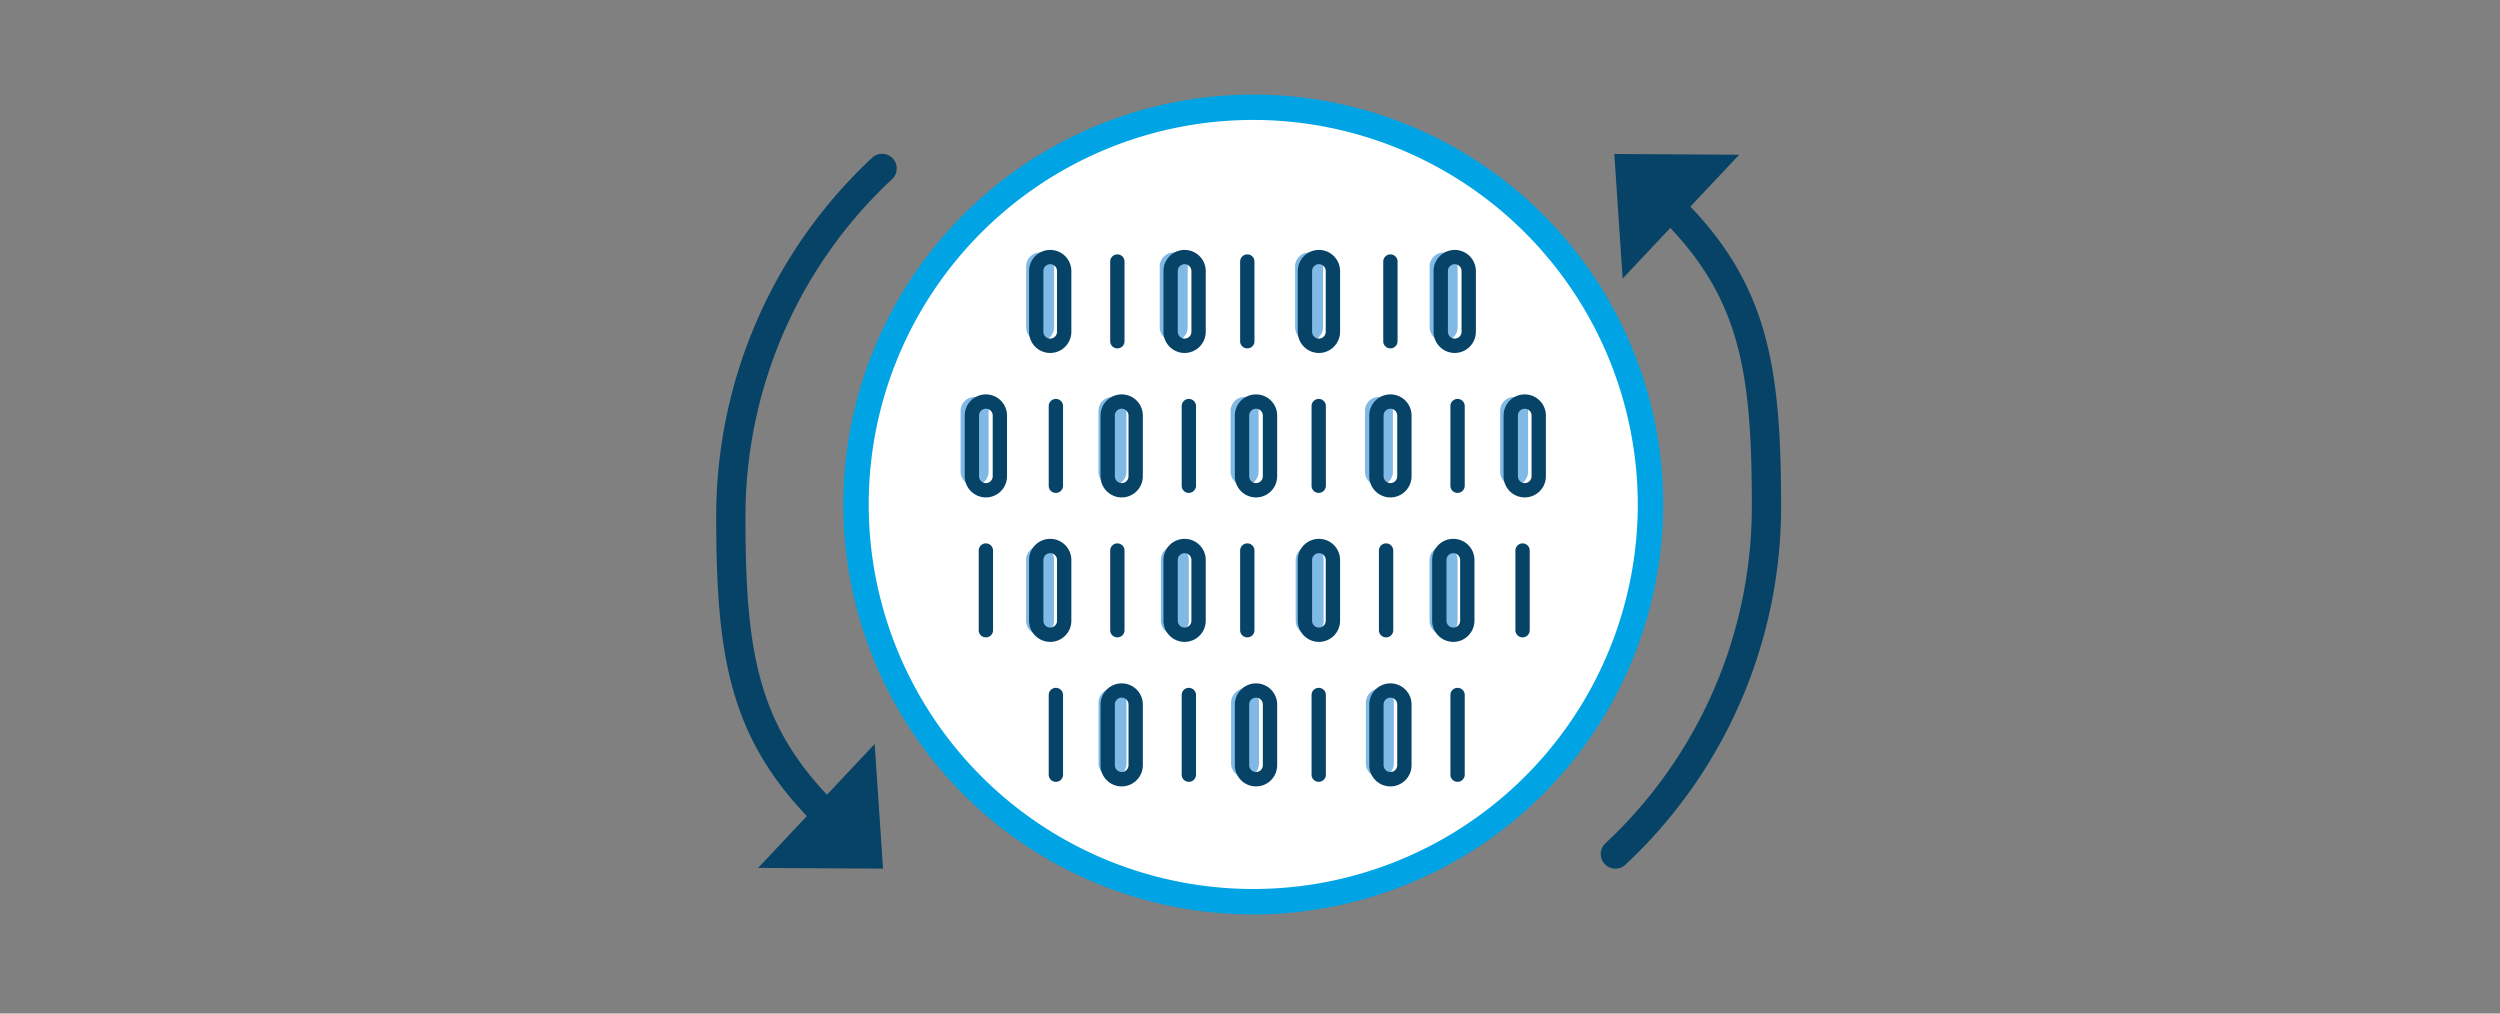
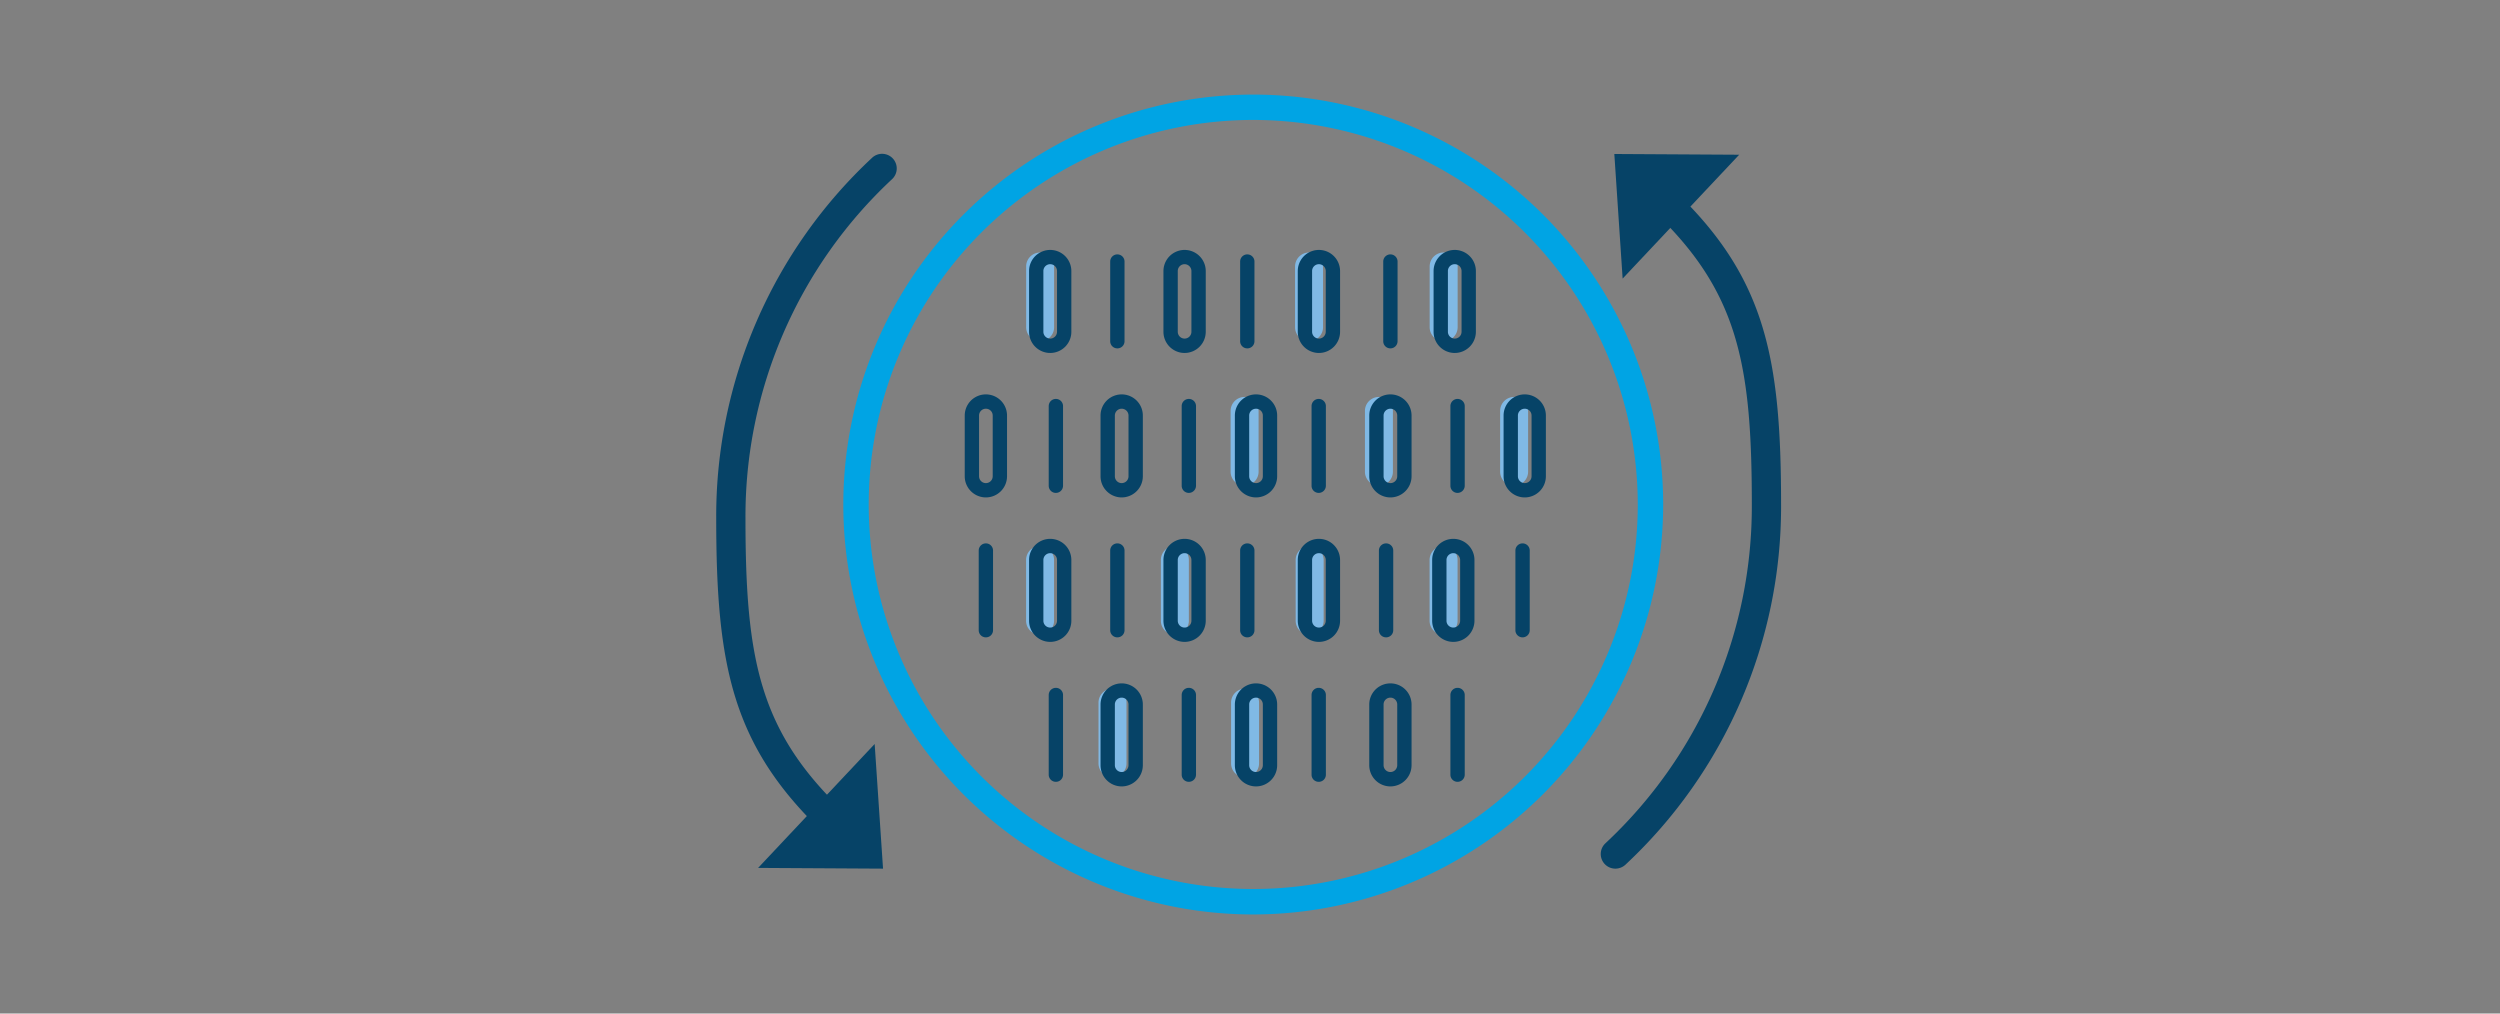
<svg xmlns="http://www.w3.org/2000/svg" width="370" height="150" viewBox="0 0 370 150">
  <rect x="0" y="0" width="370" height="150" fill="#808080" stroke="none" />
  <defs>
    <style>.a{fill:none;}.b{fill:#fff;}.c{fill:#00a4e4;}.d{fill:#064367;}.e{fill:#80b9e5;}</style>
  </defs>
  <g transform="translate(-10735 -1990)">
    <rect class="a" width="370" height="150" transform="translate(10735 1990)" />
    <g transform="translate(10786.62 1934.22)">
-       <path class="b" d="M133.86,189.24a58.79,58.79,0,1,0-58.79-58.79,58.788,58.788,0,0,0,58.79,58.79" />
      <path class="c" d="M133.86,191.12a60.67,60.67,0,1,1,60.67-60.67A60.743,60.743,0,0,1,133.86,191.12Zm0-117.59a56.91,56.91,0,1,0,56.91,56.91A56.975,56.975,0,0,0,133.86,73.53Z" />
      <path class="d" d="M187.46,184.34a2.165,2.165,0,0,1-1.49-3.74,68.192,68.192,0,0,0,21.68-50.15c0-20.98-2.06-31.69-14.8-43.67a2.165,2.165,0,0,1,2.97-3.15c13.83,13.01,16.16,24.96,16.16,46.83a72.482,72.482,0,0,1-23.04,53.3A2.211,2.211,0,0,1,187.46,184.34Z" />
      <path class="d" d="M187.3,78.57l1.23,18.44,17.25-18.33Z" />
      <path class="d" d="M72.02,179.88a2.174,2.174,0,0,1-1.48-.59c-13.83-13.01-16.16-24.96-16.16-46.83a72.482,72.482,0,0,1,23.04-53.3,2.165,2.165,0,1,1,2.97,3.15,68.192,68.192,0,0,0-21.68,50.15c0,20.98,2.06,31.69,14.8,43.67a2.175,2.175,0,0,1-1.49,3.75Z" />
      <path class="d" d="M79.07,184.34l-1.24-18.45L60.58,184.23Z" />
-       <path class="e" d="M122.09,93.15a2.068,2.068,0,0,0-2.07,2.07v8.99a2.07,2.07,0,0,0,4.14,0V95.22a2.068,2.068,0,0,0-2.07-2.07" />
      <path class="e" d="M142.12,93.15a2.068,2.068,0,0,0-2.07,2.07v8.99a2.07,2.07,0,0,0,4.14,0V95.22a2.074,2.074,0,0,0-2.07-2.07" />
-       <path class="e" d="M92.62,114.53a2.068,2.068,0,0,0-2.07,2.07v8.99a2.07,2.07,0,1,0,4.14,0V116.6a2.061,2.061,0,0,0-2.07-2.07" />
-       <path class="e" d="M113.02,114.53a2.068,2.068,0,0,0-2.07,2.07v8.99a2.07,2.07,0,0,0,4.14,0V116.6a2.061,2.061,0,0,0-2.07-2.07" />
      <path class="e" d="M132.58,114.53a2.068,2.068,0,0,0-2.07,2.07v8.99a2.07,2.07,0,0,0,4.14,0V116.6a2.068,2.068,0,0,0-2.07-2.07" />
      <path class="e" d="M152.46,114.53a2.068,2.068,0,0,0-2.07,2.07v8.99a2.07,2.07,0,0,0,4.14,0V116.6a2.068,2.068,0,0,0-2.07-2.07" />
      <path class="e" d="M172.47,114.53a2.068,2.068,0,0,0-2.07,2.07v8.99a2.07,2.07,0,0,0,4.14,0V116.6a2.068,2.068,0,0,0-2.07-2.07" />
      <path class="e" d="M162.03,136.59a2.068,2.068,0,0,0-2.07,2.07v8.99a2.07,2.07,0,1,0,4.14,0v-8.99a2.068,2.068,0,0,0-2.07-2.07" />
      <path class="e" d="M142.21,136.59a2.068,2.068,0,0,0-2.07,2.07v8.99a2.07,2.07,0,1,0,4.14,0v-8.99a2.068,2.068,0,0,0-2.07-2.07" />
      <path class="e" d="M122.26,136.59a2.068,2.068,0,0,0-2.07,2.07v8.99a2.07,2.07,0,1,0,4.14,0v-8.99a2.068,2.068,0,0,0-2.07-2.07" />
      <path class="e" d="M102.31,136.59a2.068,2.068,0,0,0-2.07,2.07v8.99a2.07,2.07,0,1,0,4.14,0v-8.99a2.061,2.061,0,0,0-2.07-2.07" />
      <path class="e" d="M113.03,157.7a2.068,2.068,0,0,0-2.07,2.07v8.99a2.07,2.07,0,1,0,4.14,0v-8.99a2.068,2.068,0,0,0-2.07-2.07" />
      <path class="e" d="M132.65,157.7a2.068,2.068,0,0,0-2.07,2.07v8.99a2.07,2.07,0,0,0,4.14,0v-8.99a2.068,2.068,0,0,0-2.07-2.07" />
-       <path class="e" d="M152.6,157.7a2.068,2.068,0,0,0-2.07,2.07v8.99a2.07,2.07,0,1,0,4.14,0v-8.99a2.074,2.074,0,0,0-2.07-2.07" />
      <path class="e" d="M162.04,93.15a2.068,2.068,0,0,0-2.07,2.07v8.99a2.07,2.07,0,0,0,4.14,0V95.22a2.068,2.068,0,0,0-2.07-2.07" />
      <path class="e" d="M102.32,93.15a2.068,2.068,0,0,0-2.07,2.07v8.99a2.07,2.07,0,0,0,4.14,0V95.22a2.074,2.074,0,0,0-2.07-2.07" />
      <path class="d" d="M154.16,172.17a3.135,3.135,0,0,1-3.13-3.13v-8.99a3.13,3.13,0,0,1,6.26,0v8.99A3.141,3.141,0,0,1,154.16,172.17Zm0-13.14a1.007,1.007,0,0,0-1.01,1.01v8.99a1.01,1.01,0,1,0,2.02,0v-8.99A1.014,1.014,0,0,0,154.16,159.03Zm-19.89,13.14a3.135,3.135,0,0,1-3.13-3.13v-8.99a3.13,3.13,0,0,1,6.26,0v8.99A3.135,3.135,0,0,1,134.27,172.17Zm0-13.14a1.007,1.007,0,0,0-1.01,1.01v8.99a1.01,1.01,0,0,0,2.02,0v-8.99A1.007,1.007,0,0,0,134.27,159.03Zm-19.88,13.14a3.135,3.135,0,0,1-3.13-3.13v-8.99a3.13,3.13,0,1,1,6.26,0v8.99A3.141,3.141,0,0,1,114.39,172.17Zm0-13.14a1.007,1.007,0,0,0-1.01,1.01v8.99a1.01,1.01,0,0,0,2.02,0v-8.99A1.014,1.014,0,0,0,114.39,159.03Zm49.71,12.46a1.054,1.054,0,0,1-1.06-1.06V158.64a1.06,1.06,0,1,1,2.12,0v11.79A1.061,1.061,0,0,1,164.1,171.49Zm-20.55,0a1.054,1.054,0,0,1-1.06-1.06V158.64a1.06,1.06,0,0,1,2.12,0v11.79A1.054,1.054,0,0,1,143.55,171.49Zm-19.22,0a1.054,1.054,0,0,1-1.06-1.06V158.64a1.06,1.06,0,0,1,2.12,0v11.79A1.061,1.061,0,0,1,124.33,171.49Zm-19.68,0a1.054,1.054,0,0,1-1.06-1.06V158.64a1.06,1.06,0,1,1,2.12,0v11.79A1.054,1.054,0,0,1,104.65,171.49Zm58.82-20.71a3.135,3.135,0,0,1-3.13-3.13v-8.99a3.13,3.13,0,0,1,6.26,0v8.99A3.135,3.135,0,0,1,163.47,150.78Zm0-13.13a1.007,1.007,0,0,0-1.01,1.01v8.99a1.01,1.01,0,1,0,2.02,0v-8.99A1.014,1.014,0,0,0,163.47,137.65Zm-19.89,13.13a3.135,3.135,0,0,1-3.13-3.13v-8.99a3.13,3.13,0,0,1,6.26,0v8.99A3.128,3.128,0,0,1,143.58,150.78Zm0-13.13a1.007,1.007,0,0,0-1.01,1.01v8.99a1.01,1.01,0,0,0,2.02,0v-8.99A1.007,1.007,0,0,0,143.58,137.65ZM123.7,150.78a3.135,3.135,0,0,1-3.13-3.13v-8.99a3.13,3.13,0,1,1,6.26,0v8.99A3.135,3.135,0,0,1,123.7,150.78Zm0-13.13a1.007,1.007,0,0,0-1.01,1.01v8.99a1.01,1.01,0,0,0,2.02,0v-8.99A1.014,1.014,0,0,0,123.7,137.65Zm-19.89,13.13a3.135,3.135,0,0,1-3.13-3.13v-8.99a3.13,3.13,0,1,1,6.26,0v8.99A3.128,3.128,0,0,1,103.81,150.78Zm0-13.13a1.007,1.007,0,0,0-1.01,1.01v8.99a1.01,1.01,0,0,0,2.02,0v-8.99A1.007,1.007,0,0,0,103.81,137.65Zm69.91,12.46a1.054,1.054,0,0,1-1.06-1.06V137.26a1.06,1.06,0,0,1,2.12,0v11.79A1.061,1.061,0,0,1,173.72,150.11Zm-20.2,0a1.054,1.054,0,0,1-1.06-1.06V137.26a1.06,1.06,0,1,1,2.12,0v11.79A1.054,1.054,0,0,1,153.52,150.11Zm-20.54,0a1.054,1.054,0,0,1-1.06-1.06V137.26a1.06,1.06,0,1,1,2.12,0v11.79A1.054,1.054,0,0,1,132.98,150.11Zm-19.23,0a1.054,1.054,0,0,1-1.06-1.06V137.26a1.06,1.06,0,0,1,2.12,0v11.79A1.054,1.054,0,0,1,113.75,150.11Zm-19.46,0a1.054,1.054,0,0,1-1.06-1.06V137.26a1.06,1.06,0,1,1,2.12,0v11.79A1.054,1.054,0,0,1,94.29,150.11Zm79.75-20.71a3.135,3.135,0,0,1-3.13-3.13v-8.99a3.13,3.13,0,0,1,6.26,0v8.99A3.135,3.135,0,0,1,174.04,129.4Zm0-13.13a1.007,1.007,0,0,0-1.01,1.01v8.99a1.01,1.01,0,1,0,2.02,0v-8.99A1.007,1.007,0,0,0,174.04,116.27ZM154.16,129.4a3.135,3.135,0,0,1-3.13-3.13v-8.99a3.13,3.13,0,0,1,6.26,0v8.99A3.141,3.141,0,0,1,154.16,129.4Zm0-13.13a1.007,1.007,0,0,0-1.01,1.01v8.99a1.01,1.01,0,1,0,2.02,0v-8.99A1.014,1.014,0,0,0,154.16,116.27ZM134.27,129.4a3.135,3.135,0,0,1-3.13-3.13v-8.99a3.13,3.13,0,0,1,6.26,0v8.99A3.135,3.135,0,0,1,134.27,129.4Zm0-13.13a1.007,1.007,0,0,0-1.01,1.01v8.99a1.01,1.01,0,1,0,2.02,0v-8.99A1.007,1.007,0,0,0,134.27,116.27ZM114.39,129.4a3.135,3.135,0,0,1-3.13-3.13v-8.99a3.13,3.13,0,0,1,6.26,0v8.99A3.141,3.141,0,0,1,114.39,129.4Zm0-13.13a1.007,1.007,0,0,0-1.01,1.01v8.99a1.01,1.01,0,0,0,2.02,0v-8.99A1.014,1.014,0,0,0,114.39,116.27ZM94.29,129.4a3.135,3.135,0,0,1-3.13-3.13v-8.99a3.13,3.13,0,1,1,6.26,0v8.99A3.135,3.135,0,0,1,94.29,129.4Zm0-13.13a1.007,1.007,0,0,0-1.01,1.01v8.99a1.01,1.01,0,1,0,2.02,0v-8.99A1.007,1.007,0,0,0,94.29,116.27Zm69.81,12.46a1.054,1.054,0,0,1-1.06-1.06V115.88a1.06,1.06,0,0,1,2.12,0v11.79A1.067,1.067,0,0,1,164.1,128.73Zm-20.55,0a1.054,1.054,0,0,1-1.06-1.06V115.88a1.06,1.06,0,1,1,2.12,0v11.79A1.061,1.061,0,0,1,143.55,128.73Zm-19.22,0a1.054,1.054,0,0,1-1.06-1.06V115.88a1.06,1.06,0,1,1,2.12,0v11.79A1.067,1.067,0,0,1,124.33,128.73Zm-19.68,0a1.054,1.054,0,0,1-1.06-1.06V115.88a1.06,1.06,0,1,1,2.12,0v11.79A1.061,1.061,0,0,1,104.65,128.73Zm59.03-20.71a3.135,3.135,0,0,1-3.13-3.13V95.9a3.13,3.13,0,0,1,6.26,0v8.99A3.141,3.141,0,0,1,163.68,108.02Zm0-13.14a1.007,1.007,0,0,0-1.01,1.01v8.99a1.01,1.01,0,1,0,2.02,0V95.89A1.014,1.014,0,0,0,163.68,94.88Zm-20.1,13.14a3.135,3.135,0,0,1-3.13-3.13V95.9a3.13,3.13,0,0,1,6.26,0v8.99A3.135,3.135,0,0,1,143.58,108.02Zm0-13.14a1.007,1.007,0,0,0-1.01,1.01v8.99a1.01,1.01,0,1,0,2.02,0V95.89A1.014,1.014,0,0,0,143.58,94.88ZM123.7,108.02a3.135,3.135,0,0,1-3.13-3.13V95.9a3.13,3.13,0,0,1,6.26,0v8.99A3.141,3.141,0,0,1,123.7,108.02Zm0-13.14a1.007,1.007,0,0,0-1.01,1.01v8.99a1.01,1.01,0,1,0,2.02,0V95.89A1.02,1.02,0,0,0,123.7,94.88Zm-19.89,13.14a3.135,3.135,0,0,1-3.13-3.13V95.9a3.13,3.13,0,0,1,6.26,0v8.99A3.135,3.135,0,0,1,103.81,108.02Zm0-13.14a1.007,1.007,0,0,0-1.01,1.01v8.99a1.01,1.01,0,0,0,2.02,0V95.89A1.014,1.014,0,0,0,103.81,94.88Zm50.35,12.46a1.054,1.054,0,0,1-1.06-1.06V94.49a1.06,1.06,0,0,1,2.12,0v11.79A1.061,1.061,0,0,1,154.16,107.34Zm-21.18,0a1.054,1.054,0,0,1-1.06-1.06V94.49a1.06,1.06,0,0,1,2.12,0v11.79A1.054,1.054,0,0,1,132.98,107.34Zm-19.23,0a1.054,1.054,0,0,1-1.06-1.06V94.49a1.06,1.06,0,1,1,2.12,0v11.79A1.054,1.054,0,0,1,113.75,107.34Z" />
    </g>
  </g>
</svg>